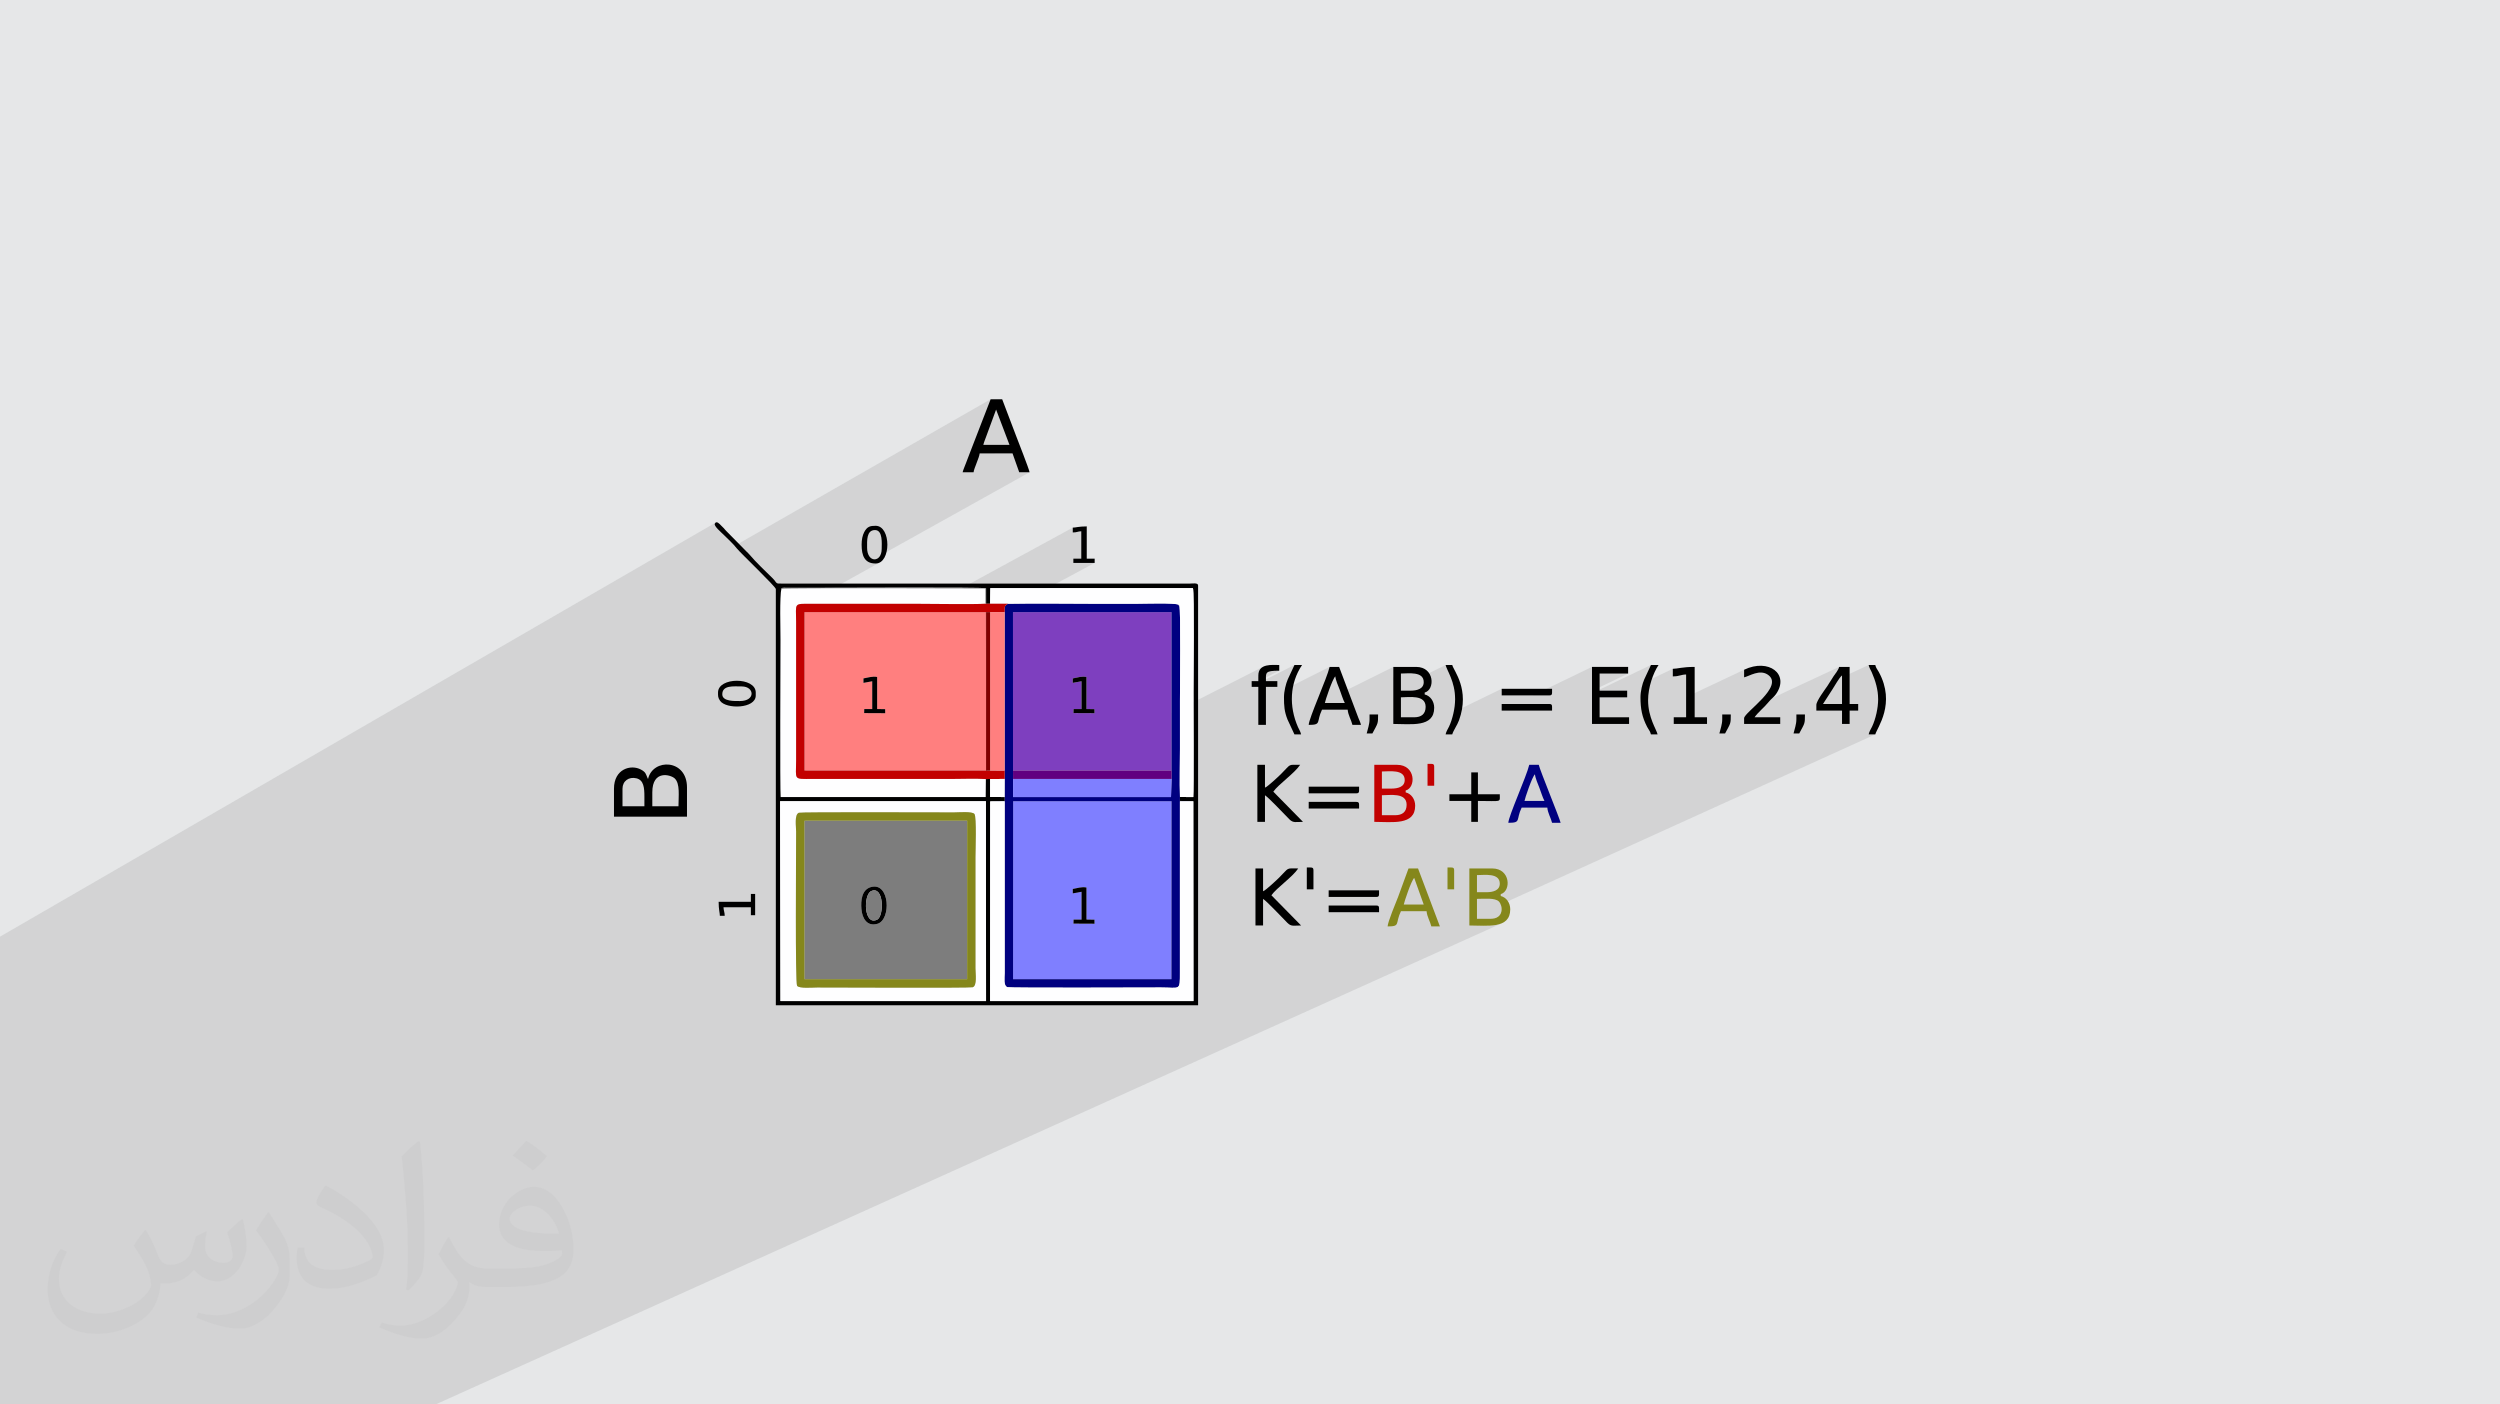
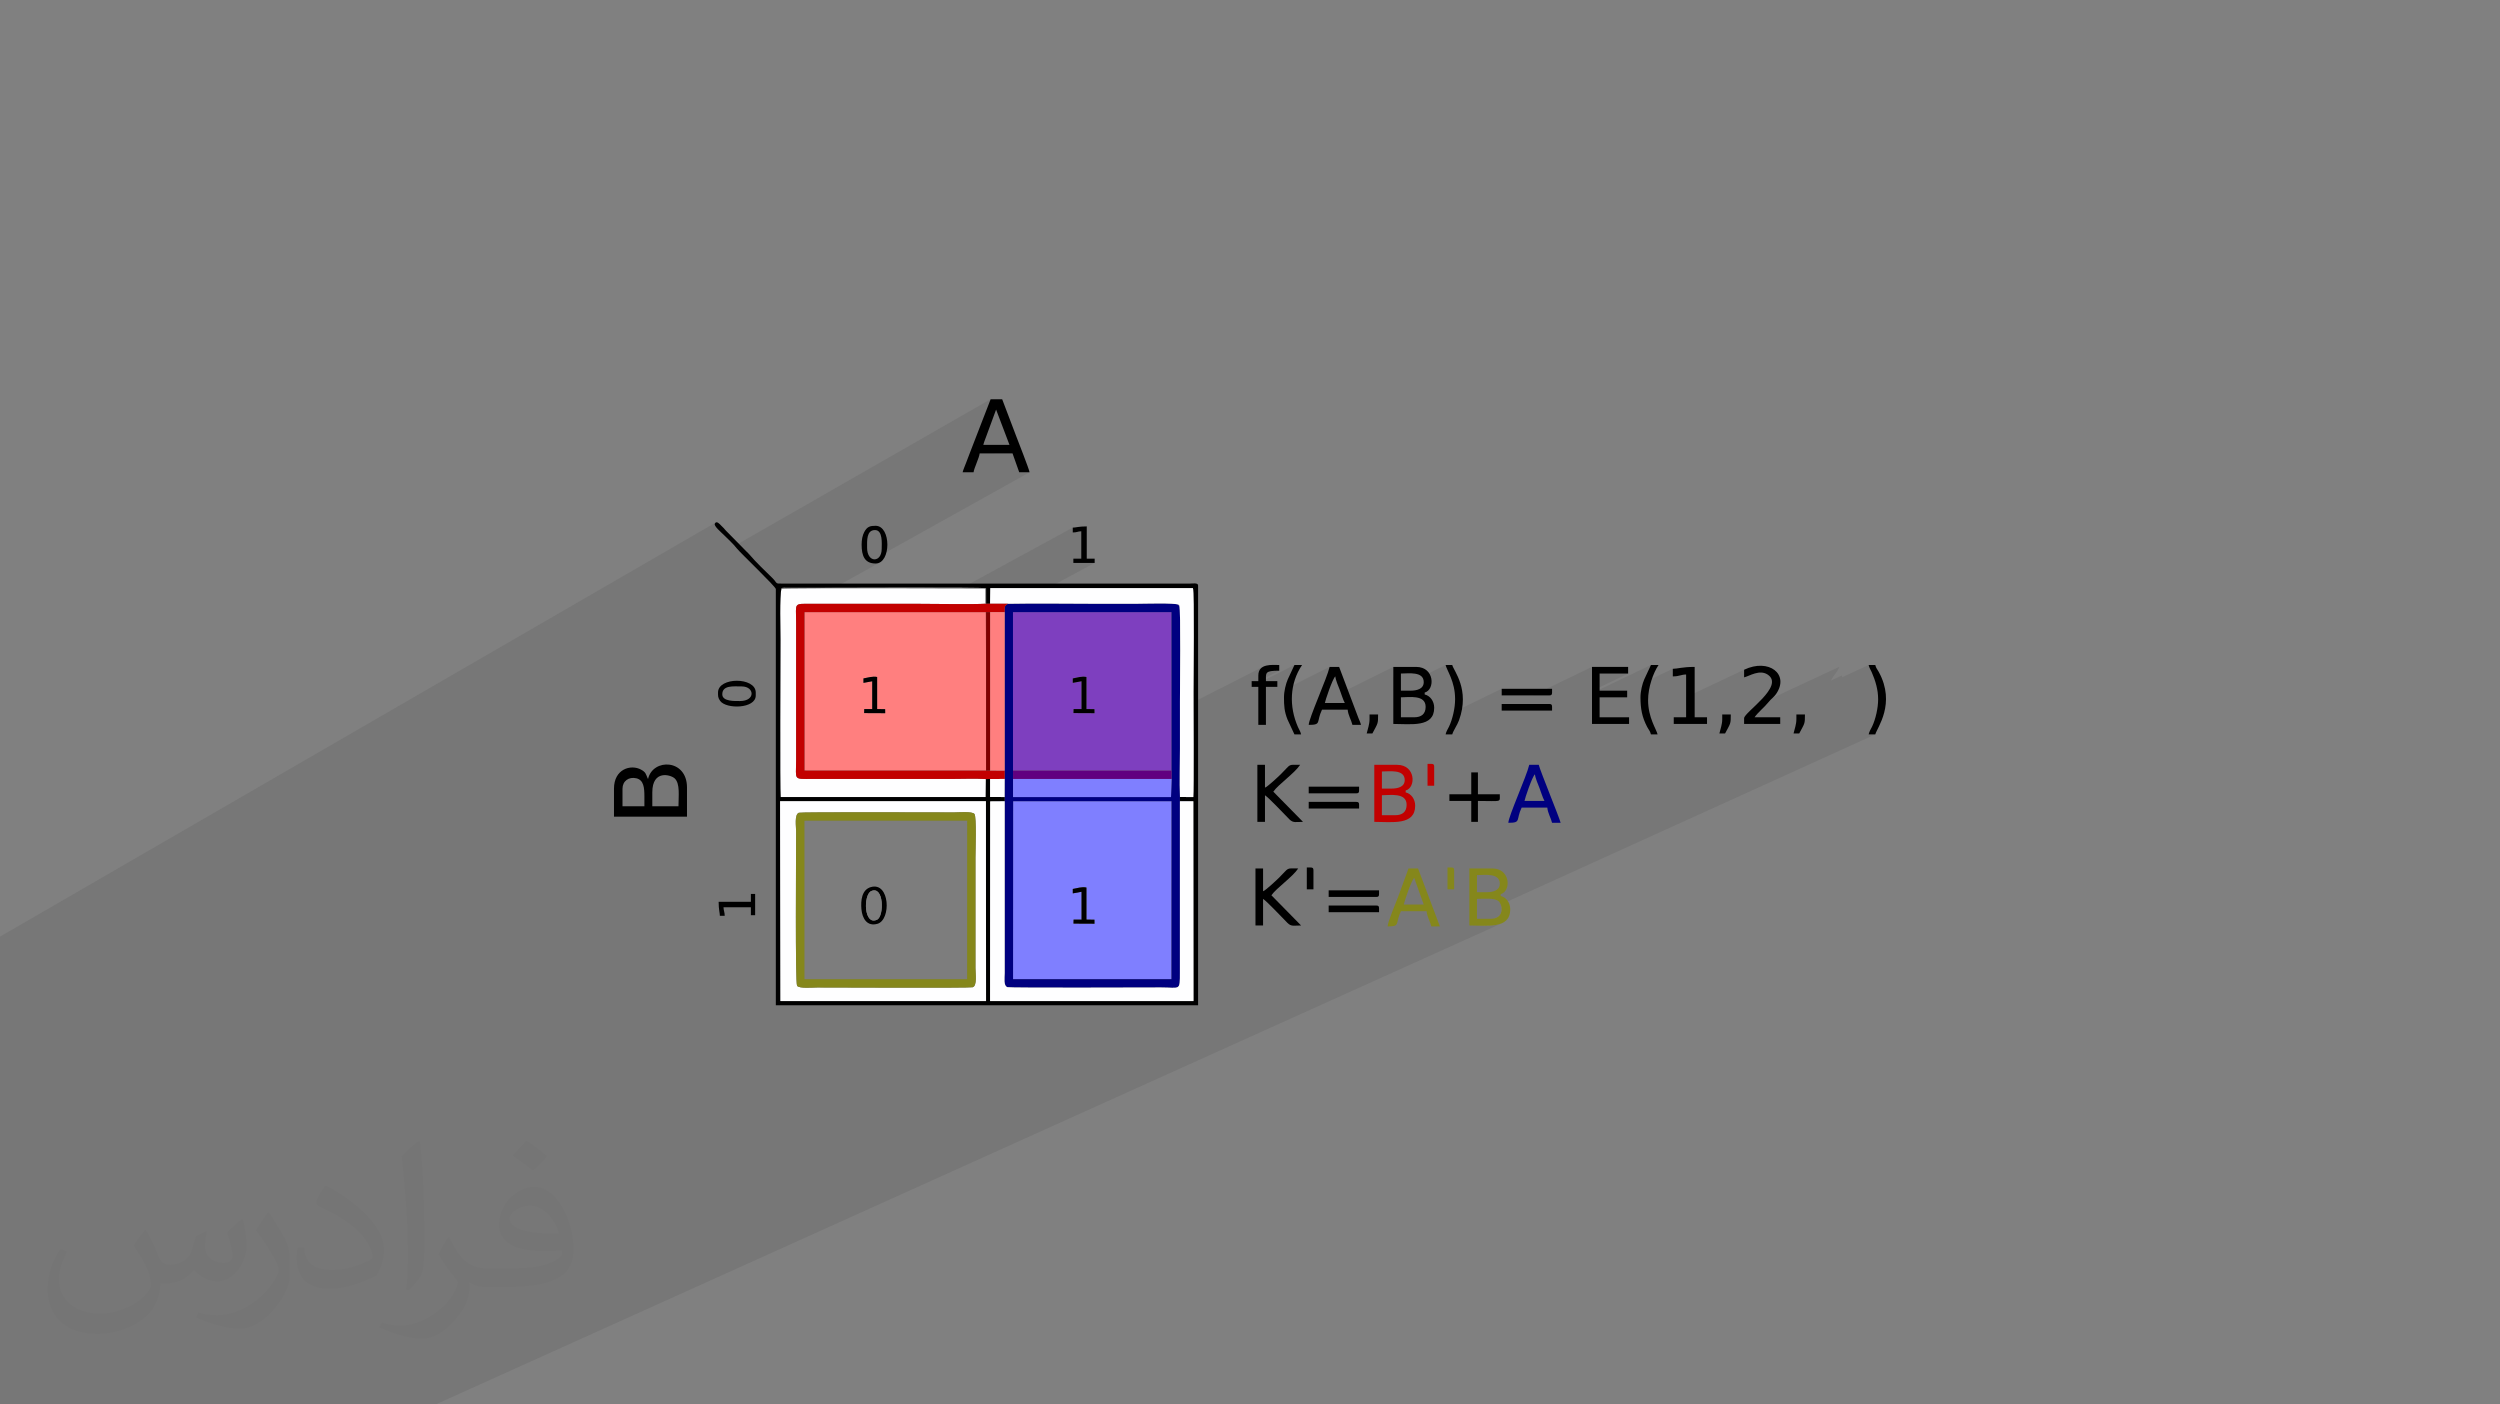
<svg xmlns="http://www.w3.org/2000/svg" xml:space="preserve" width="94.192mm" height="52.917mm" version="1.0" style="shape-rendering:geometricPrecision; text-rendering:geometricPrecision; image-rendering:optimizeQuality; fill-rule:evenodd; clip-rule:evenodd" viewBox="0 0 9404.92 5283.66">
  <rect x="0" y="0" width="9404.92" height="5283.66" fill="#808080" stroke="none" />
  <defs>
    <style type="text/css">
   
    .fil4 {fill:black}
    .fil6 {fill:navy}
    .fil12 {fill:#610080}
    .fil9 {fill:#7D7D7D}
    .fil10 {fill:#7E3FBF}
    .fil8 {fill:#7F7FFF}
    .fil13 {fill:maroon}
    .fil3 {fill:#85871B}
    .fil14 {fill:#9B6F9B}
    .fil5 {fill:#C20000}
    .fil11 {fill:#FEFEFF}
    .fil7 {fill:#FF7F7F}
    .fil2 {fill:#373435;fill-opacity:0.031}
    .fil1 {fill:#2B2A29;fill-opacity:0.102}
    .fil0 {fill:#E6E7E8}
   
  </style>
  </defs>
  <g id="Layer_x0020_1">
-     <polygon class="fil0" points="-0,0 9404.92,0 9404.92,5283.66 1672.64,5283.66 -0,5283.66 -0,5280.12 -0,3932.7 " />
    <polygon class="fil1" points="1478.09,5283.66 1464.04,5283.66 1436.93,5283.66 1391.15,5283.66 1390.2,5283.66 1357.4,5283.66 1316.73,5283.66 1315.64,5283.66 1298.39,5283.66 1262.06,5283.66 1253.62,5283.66 1241.07,5283.66 1235.81,5283.66 1232.79,5283.66 1228.07,5283.66 1173.37,5283.66 1159.45,5283.66 1136.25,5283.66 1129.65,5283.66 1110.03,5283.66 1085.09,5283.66 1064.63,5283.66 1060.97,5283.66 1051.75,5283.66 1017.82,5283.66 1014.5,5283.66 995.32,5283.66 992.78,5283.66 976.07,5283.66 972.35,5283.66 970.33,5283.66 969.44,5283.66 957.41,5283.66 943.16,5283.66 917.06,5283.66 911.84,5283.66 897.37,5283.66 876.62,5283.66 873.3,5283.66 867.25,5283.66 856.24,5283.66 843.29,5283.66 813.26,5283.66 800.93,5283.66 792.44,5283.66 742.37,5283.66 740.72,5283.66 720.47,5283.66 718.63,5283.66 677.63,5283.66 675.58,5283.66 668.16,5283.66 653.96,5283.66 647.86,5283.66 644.47,5283.66 628.67,5283.66 611.26,5283.66 599.36,5283.66 591.87,5283.66 559.29,5283.66 548.13,5283.66 538.16,5283.66 522.8,5283.66 510.57,5283.66 494.53,5283.66 490.42,5283.66 427.57,5283.66 415.85,5283.66 412.37,5283.66 385.52,5283.66 385.35,5283.66 371.08,5283.66 351.89,5283.66 340.93,5283.66 326.06,5283.66 322.43,5283.66 313.58,5283.66 284.55,5283.66 283.72,5283.66 283.08,5283.66 273.92,5283.66 262.79,5283.66 258.69,5283.66 231.91,5283.66 224.48,5283.66 210.86,5283.66 201.2,5283.66 178.17,5283.66 136.59,5283.66 102.92,5283.66 85.96,5283.66 57.39,5283.66 57.29,5283.66 10.02,5283.66 -0,5283.66 -0,5280.12 -0,5271.23 -0,5258.2 -0,5226.9 -0,5218.45 -0,5208.16 -0,5190.09 -0,5189.13 -0,5181.43 -0,5171.51 -0,5117.44 -0,5117.25 -0,5116.13 -0,5103.37 -0,5100.03 -0,5096 -0,5088.54 -0,5044.18 -0,5043.97 -0,5002.29 -0,5001.82 -0,4995.26 -0,4987.69 -0,4984.9 -0,4973.28 -0,4963.1 -0,4962.35 -0,4956.37 -0,4956 -0,4945.79 -0,4943.68 -0,4943.33 -0,4938.71 -0,4931.62 -0,4919.74 -0,4900.1 -0,4889.05 -0,4886.6 -0,4881.92 -0,4855.91 -0,4839.9 -0,4837.9 -0,4833.54 -0,4831.67 -0,4829.94 -0,4811.9 -0,4809.71 -0,4803.46 -0,4803.45 -0,4798.03 -0,4783.34 -0,4772.83 -0,4764.42 -0,4763.98 -0,4751.71 -0,4685.07 -0,4677.75 -0,4668.6 -0,4666.82 -0,4662.98 -0,4654.75 -0,4627.41 -0,4609.12 -0,4557.58 -0,4540.3 -0,4529.21 -0,4503.71 -0,4452.72 -0,4452.24 -0,4446.08 -0,4439.25 -0,4425.06 -0,4416.72 -0,4403.11 -0,4396.56 -0,4361.97 -0,4347.8 -0,4335.63 -0,4333.66 -0,4330.99 -0,4321.9 -0,4315.44 -0,4308.98 -0,4303.03 -0,4302.78 -0,4302.02 -0,4297.01 -0,4295.31 -0,4295.28 -0,4282 -0,4274.48 -0,4262.47 -0,4250.56 -0,4227.51 -0,4226.97 -0,4226.08 -0,4221.23 -0,4214.87 -0,4209.99 -0,4199.35 -0,4184.88 -0,4184.16 -0,4175.15 -0,4166.18 -0,4157.92 -0,4121.3 -0,4103.94 -0,4090.18 -0,4089.31 -0,4071.74 -0,3999.93 -0,3957.72 -0,3953.72 -0,3947.35 -0,3940.94 -0,3936.21 -0,3932.7 -0,3918.07 -0,3917.62 -0,3867.66 -0,3864.59 -0,3855.49 -0,3846.86 -0,3844.83 -0,3841.21 -0,3837.26 -0,3831.76 -0,3823.57 -0,3817.69 -0,3814.61 -0,3794.13 -0,3788.35 -0,3771.1 -0,3726.57 -0,3679.31 -0,3649.14 -0,3636.73 -0,3580.85 -0,3525.79 -0,3523.7 2691.5,1966.38 2688.94,1970.25 2688.88,1974.22 2691.21,1979.2 2695.36,1984.89 2700.76,1990.95 2706.84,1997.1 2713.04,2003.02 2718.79,2008.4 2723.51,2012.94 2730.03,2019.38 2736.37,2025.54 2742.56,2031.56 2748.62,2037.53 2754.55,2043.55 2760.38,2049.74 2763.76,2053.53 3726.65,1501.94 3701.51,1566.96 3747.26,1540.85 3797.6,1673.61 3740.77,1705.65 3809.05,1705.65 3834.23,1776.61 3873.14,1776.61 3310.46,2090.35 3308.33,2094.57 3299.53,2101.97 3273.53,2116.46 3279.72,2118.57 3294.03,2119.95 3304.41,2118.35 3313.39,2113.85 3135.7,2212.74 3153.98,2212.7 3186.45,2212.67 3219.96,2212.65 3254.23,2212.65 3289.03,2212.67 3324.08,2212.7 3359.12,2212.74 3393.91,2212.8 3428.17,2212.86 3461.65,2212.92 3494.07,2213 3525.2,2213.07 3554.76,2213.15 3582.5,2213.22 3608.15,2213.3 3616.5,2213.33 4035.66,1984.9 4035.66,2003.23 4041.06,2003.04 4045.52,2002.55 4049.31,2001.85 4052.69,2001.04 4055.95,2000.21 4059.35,1999.47 4063.19,1998.91 4067.7,1998.63 4067.7,2101.65 4038.01,2117.66 4118.06,2117.66 3773.62,2302.79 3779.56,2302.77 3779.56,2319.63 3810.77,2302.88 4407.14,2302.88 4407.31,2683.16 4751.87,2508.3 4742.43,2515.42 4736.07,2526.11 4733.74,2541.05 4733.74,2546.77 4772.42,2527.19 4781.41,2524.83 4794.49,2523.55 4812.43,2523.17 4708.71,2575.61 4708.71,2583.03 4869.65,2501.71 4844.65,2555.37 4841.99,2561.94 4839.4,2569.49 4836.99,2577.8 4834.81,2586.65 4833.44,2593.5 5001.97,2508.85 4999.4,2518.3 4995.67,2529.86 4990.94,2543.22 4985.42,2558.03 4982.75,2564.98 5023.42,2544.62 5024.26,2550.24 5025.8,2556.55 5027.86,2563.3 5030.28,2570.28 5032.91,2577.24 5035.56,2583.96 5038.07,2590.2 5040.28,2595.73 5042.71,2602.16 5044.4,2606.94 5241.58,2508.85 5241.58,2548.07 5270.2,2533.88 5281.73,2533.56 5295.14,2533.07 5309.37,2533.11 5323.36,2534.38 5336.08,2537.62 5346.47,2543.51 5348.42,2546.1 5438.29,2501.71 5439.51,2505.95 5441.25,2510.65 5443.44,2515.81 5445.98,2521.46 5448.79,2527.6 5451.8,2534.24 5454.9,2541.39 5458.04,2549.06 5461.11,2557.27 5464.05,2566.02 5466.75,2575.31 5469.16,2585.17 5471.17,2595.6 5472.71,2606.62 5473.69,2618.24 5474.04,2630.45 5473.61,2643.12 5472.36,2656.38 5470.35,2669.97 5468.57,2678.97 5649.3,2591.11 5649.3,2616.15 5766.86,2616.15 5989.03,2508.85 5989.03,2547.66 6017.65,2533.88 6124.95,2533.88 5989.03,2599.05 5989.03,2607.94 6210.77,2501.71 6185.78,2555.37 6183.12,2561.94 6180.53,2569.49 6180.47,2569.7 6293.02,2516.01 6293.02,2544.62 6301.47,2544.33 6308.43,2543.57 6314.35,2542.48 6319.64,2541.21 6324.73,2539.93 6330.07,2538.78 6336.04,2537.91 6343.1,2537.47 6343.1,2622.55 6561.26,2519.59 6561.26,2548.19 6569.68,2545.54 6579.43,2541.67 6590.2,2537.41 6601.76,2533.53 6613.79,2530.86 6626.05,2530.17 6638.26,2532.28 6650.15,2537.98 6659.87,2546.71 6665.01,2556.56 6666.1,2567.3 6663.7,2578.76 6658.36,2590.73 6650.61,2603.04 6641.01,2615.48 6630.09,2627.86 6618.42,2640 6606.54,2651.72 6601.05,2656.98 6918.9,2508.85 6917.28,2513.58 6915.07,2518.31 6912.41,2522.99 6909.44,2527.58 6906.31,2532.08 6903.17,2536.43 6900.14,2540.6 6897.4,2544.59 6894.57,2548.92 6891.85,2553.24 6889.17,2557.56 6887.21,2560.75 6929.62,2541.05 6929.62,2548.21 7029.76,2501.71 7030.88,2505.93 7032.08,2509.56 7033.4,2512.79 7034.83,2515.78 7036.35,2518.76 7037.97,2521.87 7039.69,2525.32 7041.52,2529.28 7046.42,2540.97 7050.96,2552.97 7055.03,2565.27 7058.56,2577.84 7061.47,2590.66 7063.66,2603.71 7065.03,2616.98 7065.51,2630.45 7065.08,2643.12 7063.83,2656.38 7061.82,2669.97 7059.13,2683.6 7055.83,2697 7051.98,2709.89 7047.65,2721.99 7042.91,2733.02 7040.9,2737.08 7038.97,2740.75 7037.14,2744.18 7035.39,2747.51 7033.77,2750.9 7032.28,2754.47 7030.94,2758.37 7029.76,2762.77 7054.79,2762.77 5645.42,3402.81 5647.42,3408.11 5649,3418.76 5648.03,3429.72 5643.89,3439.97 5635.98,3448.54 5623.67,3454.41 5561.97,3482.33 5566.42,3482.45 5579.6,3482.7 5592.64,3482.67 5605.39,3482.22 5617.69,3481.2 5629.37,3479.44 5640.27,3476.81 5650.25,3473.13 1638.11,5283.66 1580.95,5283.66 1550.74,5283.66 " />
    <path class="fil2" d="M548.54 4627.69c17.95,27.21 29.6,53.36 40.96,82.43 8.45,16.91 12.93,48.09 52.57,48.09 11.61,0 28.28,-3.42 43.06,-11.61 16.63,-8.73 29.32,-21.94 35.94,-42l15.85 -53.36 38.57 -19.02 2.64 2.64c-5.27,20.09 -6.59,39.36 -6.59,54.43 0,44.63 38.57,61.56 69.22,61.56 17.95,0 34.09,-8.73 34.09,-25.11 0,-21.13 -8.98,-57.06 -20.62,-89.29 17.95,-17.95 35.94,-35.94 56.53,-50.47l3.17 1.6c8.98,38.04 14,75.56 14,100.66 0,24.57 -10.83,51.79 -19.81,69.49 -18.49,34.87 -51.25,62.62 -90.87,62.62 -30.1,0 -63.65,-15.07 -86.66,-43.06l-1.32 0c-21.66,26.96 -55.22,51.25 -108.86,51.25l-16.63 0c-2.64,35.41 -10.29,60.49 -21.94,82.95 -31.95,62.34 -126.81,106.47 -216.1,106.47 -124.17,0 -186.51,-71.59 -186.51,-166.96 0,-58.91 19.27,-113.6 48.88,-152.42l24.29 10.04c-18.49,35.41 -30.91,68.68 -30.91,101.45 0,89.29 72.66,131.83 156.4,131.83 77.68,0 173.83,-49.41 191.28,-106.72 -6.59,-62.62 -30.1,-91.93 -66.04,-148.99 10.83,-19.02 24.83,-38.04 42.28,-58.38l3.17 0 0 0 0 0 -0.02 -0.09zm1432.13 -336.04c26.15,16.39 51.79,35.66 76.87,57.85 -14,19.81 -31.45,37.79 -53.11,53.64 -25.11,-20.34 -50.19,-37.79 -75.84,-56.27 17.42,-19.55 34.62,-38.29 52.04,-55.22l0 0 0 0 0 0 0 0 0 0 0.03 0zm13.47 244.11c-42.28,0 -76.87,27.75 -76.87,48.34 0,44.13 84.53,57.85 185.72,57.31 -12.68,-51.79 -57.06,-105.68 -108.86,-105.68l0.01 0.03zm-94.86 236.19c54.96,0 103.04,-1.6 139.74,-10.83 40.96,-10.29 75.56,-30.91 75.56,-45.17 0,-3.7 0,-8.19 -1.32,-11.89 -22.98,2.11 -49.41,2.11 -72.38,2.11 -74.49,0 -131.55,-16.91 -154.02,-58.66 -5.55,-11.61 -9.51,-24.57 -9.51,-39.36 0,-40.43 17.42,-79.79 48.09,-107 25.61,-22.45 53.89,-36.44 82.67,-36.44 52.04,0 93.51,41.75 122.57,107.54 15.85,35.94 26.68,77.4 26.68,129.72 0,34.87 -9.51,64.19 -31.17,85.85 -40.43,39.11 -114.92,53.89 -229.04,53.89l-51.79 0 0 0 -13.47 0c-28.28,0 -48.62,-5.02 -64.72,-17.42l-2.64 0c0.79,6.59 1.32,12.93 1.32,19.02 0,25.61 -8.45,58.38 -25.61,84.53 -50.72,75.3 -105.68,108.04 -153.24,108.04 -48.09,0 -107,-18.49 -160.11,-42.54l9.51 -18.49c17.17,7.13 40.96,11.89 73.7,11.89 85.85,0 198.66,-82.43 212.66,-163 -3.17,-6.59 -8.98,-15.32 -17.17,-24.57 -25.11,-29.85 -40.96,-54.68 -55.75,-80.83 12.68,-25.11 24.29,-45.17 35.13,-63.4l4.49 -0.53c36.72,74.77 69.99,117.55 144.23,117.55l11.61 0 0 0 53.89 0 0 0 0 0 0 0 0 0 0 0 0.09 0.01zm-371.98 79c6.34,-34.34 6.87,-72.91 6.87,-108.86l0 -53.36c0,-99.6 -12.68,-244.36 -22.98,-338.68 17.95,-19.27 43.06,-42 62.87,-57.31l5.81 1.6c13.47,118.62 16.63,256 16.63,383.06 0,33.3 -1.32,65.79 -4.49,89.55 -1.85,30.1 -19.27,52.83 -56.53,87.7l-8.19 -3.7zm-382.8 -157.19c1.85,46.77 24.83,83.49 105.15,83.49 49.93,0 92.19,-12.93 138.96,-35.13 8.45,-3.7 12.93,-8.73 12.93,-12.93 0,-29.32 -22.45,-68.15 -60.23,-103.55 -36.72,-33.3 -85.34,-62.62 -130.76,-82.18 -15.6,-6.59 -20.62,-13.47 -20.62,-20.09 0,-13.47 17.95,-41.75 32.77,-62.09l5.02 -0.53c52.04,27.21 110.17,67.64 153.24,112.53 39.11,41.47 63.4,83.49 63.4,129.19 0,33.81 -10.29,65.51 -26.96,95.11 -57.06,28.79 -117.83,50.72 -178.06,50.72 -73.17,0 -123.1,-34.34 -123.1,-114.92 0,-8.73 0,-22.19 3.17,-39.64l25.11 0 0 0 0 0 0 0 0 0 0 0 -0.02 0zm-132.37 -132.9l45.45 73.45c16.63,27.21 32.23,56.81 32.23,103.55l0 59.7c0,48.34 -30.91,100.13 -80.83,151.38 -39.11,34.62 -73.7,49.41 -105.68,49.41 -47.55,0 -101.98,-14.79 -164.85,-41.75l7.13 -18.49c19.81,5.27 42.79,9.77 71.06,9.77 90.36,-0.53 182.8,-66.57 225.08,-147.15 5.02,-9.26 6.87,-17.95 6.87,-24.04 0,-9.26 -5.02,-19.55 -8.98,-28.79 -22.98,-43.31 -48.62,-82.95 -76.87,-119.68 14.79,-23.25 29.6,-45.7 45.7,-67.9l3.7 0.53 0 0 0 0 0 0 0 0 0 0 -0.02 0.01z" />
    <g id="_2104698881408">
      <g>
        <path class="fil3" d="M5606.37 3456.59l-50.06 0 0 -75.11c26.98,0 68.32,-4.9 82.74,10.23 14.15,14.83 20.68,64.87 -32.68,64.87zm-14.31 -100.14l-35.76 0 0 -64.37c27.33,0 85.83,-9.4 85.83,32.18 0,26.49 -27.01,32.19 -50.07,32.19zm-64.37 125.17c66.09,0 153.79,14.46 153.79,-60.8 0,-24.99 -15.23,-45.28 -35.77,-50.06l0 -7.16c39.56,-10.56 37.9,-96.55 -32.19,-96.55l-85.83 0 0 214.58z" />
        <path class="fil4" d="M5320.27 2698.4l-50.07 0 0 -75.11c29.99,0 92.99,-11.16 92.99,35.77 0,26.69 -15.9,39.34 -42.92,39.34zm-14.31 -100.14l-35.77 0 0 -64.37c27.34,0 85.84,-9.4 85.84,32.18 0,26.49 -27.01,32.19 -50.07,32.19zm-64.37 125.17c66.09,0 153.79,14.46 153.79,-60.8 0,-24.99 -15.23,-45.28 -35.77,-50.06l0 -7.16c39.56,-10.56 37.9,-96.55 -32.19,-96.55l-85.83 0 0 214.58z" />
        <path class="fil5" d="M5248.74 3066.77l-50.07 0 0 -75.11c29.99,0 92.99,-11.16 92.99,35.77 0,26.69 -15.91,39.34 -42.92,39.34zm-14.31 -100.14l-35.77 0 0 -64.37c27.34,0 85.83,-9.4 85.83,32.18 0,26.49 -27,32.19 -50.06,32.19zm-64.37 125.17c66.08,0 153.78,14.46 153.78,-60.8 0,-24.99 -15.23,-45.28 -35.77,-50.06l0 -7.16c39.56,-10.56 37.9,-96.55 -32.18,-96.55l-85.83 0 0 214.58z" />
        <path class="fil4" d="M5023.42 2544.62c1.16,13.88 11.5,37.51 16.84,51.11 6.73,17.14 11.17,34.39 18.92,49.03l-75.1 0c0.56,-6.82 29.09,-92.62 39.33,-100.14zm-100.13 182.39c49.61,0 27.59,-10.36 50.06,-57.22l96.56 0c1.73,20.84 13.67,39.15 17.88,57.22l32.18 0c-2.12,-9.11 -5.89,-16.6 -9.72,-26.04l-72.54 -192.11 -35.77 0c-10.26,44.07 -78.12,193.14 -78.67,218.15z" />
        <path class="fil6" d="M5774.46 2912.98c1.16,13.88 11.5,37.51 16.84,51.11 6.73,17.14 11.17,34.39 18.92,49.03l-75.11 0c0.57,-6.82 29.09,-92.62 39.34,-100.14zm-100.14 182.39c49.61,0 27.59,-10.36 50.07,-57.22l96.55 0c1.74,20.84 13.68,39.15 17.88,57.22l32.19 0c-4.51,-19.35 -76.96,-195.45 -82.26,-218.15l-35.77 0c-10.26,44.07 -78.12,193.15 -78.68,218.15z" />
        <path class="fil3" d="M5320.27 3302.8l35.77 100.14 -75.11 0c0.57,-6.82 29.09,-92.62 39.34,-100.14zm-100.14 182.39c49.61,0 27.59,-10.36 50.06,-57.21l96.56 0c1.74,20.83 13.67,39.14 17.88,57.21l32.19 0 -82.26 -218.15 -35.77 0 -39.3 107.33c-8.05,20.22 -39.02,94.74 -39.38,110.82z" />
        <path class="fil4" d="M4723.02 3481.62l28.61 0 0 -100.14c15.78,10.56 71.13,69.84 91.84,90.56 14.63,14.63 24.51,9.58 51.21,9.58l-111.72 -113.59c19.14,-27.53 78.99,-68.13 101,-100.99 -48.41,0 -31.65,-5.34 -72.35,34.94 -9.07,8.97 -51.35,48.59 -59.98,50.89l0 -85.83 -28.61 0 0 214.58z" />
        <path class="fil4" d="M4730.17 3091.8l28.62 0 0 -100.14c15.78,10.56 71.12,69.84 91.83,90.56 14.63,14.63 24.51,9.58 51.21,9.58l-111.71 -113.59c19.14,-27.53 78.98,-68.13 100.99,-100.99 -48.41,0 -31.65,-5.34 -72.35,34.94 -9.06,8.97 -51.34,48.59 -59.97,50.89l0 -85.83 -28.62 0 0 214.58z" />
        <polygon class="fil4" points="5989.04,2723.44 6128.51,2723.44 6128.51,2698.4 6017.65,2698.4 6017.65,2623.3 6121.36,2623.3 6121.36,2598.27 6017.65,2598.27 6017.65,2533.89 6124.94,2533.89 6124.94,2508.86 5989.04,2508.86 " />
-         <path class="fil4" d="M6929.62 2541.04l0 107.29 -71.53 0c12.02,-17.94 22.58,-35.9 35.05,-54.36 9.19,-13.61 26.01,-45.26 36.48,-52.93zm-96.56 110.87l0 21.46 96.56 0 0 50.06 28.61 0 0 -50.06 32.19 0 0 -25.04 -32.19 0 0 -139.47 -39.34 0c-3.36,12.61 -14.65,25.41 -21.5,35.73 -7.71,11.6 -13.89,22.83 -22.13,35.09 -9.66,14.41 -42.21,57.14 -42.21,72.24z" />
        <path class="fil4" d="M6561.26 2519.59l0 28.61c20.48,-4.76 57.86,-30.9 88.9,-10.21 65.05,43.36 -88.9,141.69 -88.9,164l0 21.46 135.89 0 0 -25.03 -96.55 0c11.98,-17.89 36.94,-37.49 53.11,-57.75 8.85,-11.09 19.44,-17.81 27.66,-29.57 52.04,-74.52 -27.18,-136.09 -120.11,-91.5z" />
        <path class="fil4" d="M6293.03 2516.01l0 28.61c24.85,0 29.42,-6.69 50.06,-7.15l0 160.94 -46.49 0 0 25.03 125.17 0 0 -25.03 -46.49 0 0 -189.54c-47.17,0 -64.53,7.15 -82.26,7.15z" />
        <path class="fil4" d="M5534.84 2988.09l-82.26 0 0 25.03 82.26 0 0 78.68 25.04 0 0 -78.68c91.66,0 82.26,7.05 82.26,-25.03l-82.26 0 0 -82.26 -25.04 0 0 82.26z" />
        <path class="fil4" d="M4733.74 2541.04l0 21.46 -25.03 0 0 21.46 25.03 0 0 143.05 28.62 0 0 -143.05 42.92 0 0 -21.46 -42.92 0c0,-31.93 -4.91,-39.34 50.06,-39.34l0 -21.46c-25.67,0 -78.68,-6.85 -78.68,39.34z" />
        <path class="fil4" d="M4830.31 2623.3c0,32.58 1.29,52.99 13.19,83.37l26.15 56.11 25.03 0c-2.84,-12.19 -6.76,-16.15 -11.76,-27.57 -34.25,-78.17 -31.23,-163.95 15.34,-233.51l-28.61 0 -25.01 53.68c-7.09,16.03 -14.33,44.72 -14.33,67.92z" />
        <path class="fil4" d="M6171.44 2623.3c0,42.83 5.76,73.96 24.93,110.96 5.38,10.38 11.43,15.75 14.41,28.52l25.03 0c-4.63,-19.9 -35.77,-63.16 -35.77,-128.75 0,-48.97 19.66,-102.94 39.34,-132.33l-28.61 0 -25.01 53.68c-7.1,16.03 -14.33,44.72 -14.33,67.92z" />
        <path class="fil4" d="M7065.51 2630.45c0,32.73 -9.49,74.83 -22.61,102.56 -5.42,11.46 -10.24,17.27 -13.15,29.76l25.03 0c6.59,-24.7 78.38,-115.55 13.16,-234.89 -5.7,-10.44 -10.32,-14 -13.16,-26.18l-25.03 0c2.84,12.19 6.76,16.15 11.76,27.58 13.47,30.74 23.99,65.01 23.99,101.17z" />
        <path class="fil4" d="M5474.05 2630.45c0,32.73 -9.5,74.83 -22.62,102.56 -5.42,11.46 -10.24,17.27 -13.15,29.76l25.03 0c3.66,-13.74 19.02,-35.09 25.53,-53.14 42.03,-116.48 -20.42,-186 -25.53,-207.94l-25.03 0c4.98,21.41 35.77,61.97 35.77,128.75z" />
        <path class="fil4" d="M4923.3 3041.74l189.54 0 0 -14.31c0,-8.24 -2.49,-10.73 -10.73,-10.73l-178.81 0 0 25.04z" />
        <path class="fil4" d="M4998.39 3374.33l178.82 0c8.24,0 10.73,-2.49 10.73,-10.73l0 -14.3 -189.55 0 0 25.03z" />
        <path class="fil4" d="M4998.39 3431.55l189.55 0 0 -14.31c0,-8.24 -2.5,-10.73 -10.73,-10.73l-178.82 0 0 25.04z" />
        <path class="fil4" d="M4923.3 2984.51l178.81 0c8.25,0 10.73,-2.49 10.73,-10.73l0 -14.3 -189.54 0 0 25.03z" />
        <path class="fil4" d="M5649.29 2673.37l189.54 0 0 -14.31c0,-8.24 -2.49,-10.73 -10.72,-10.73l-178.82 0 0 25.04z" />
        <path class="fil4" d="M5649.29 2616.15l178.82 0c8.24,0 10.72,-2.49 10.72,-10.73l0 -14.3 -189.54 0 0 25.03z" />
        <path class="fil4" d="M6479 2705.55c0,19.8 -6.79,36.73 -10.73,53.65l21.46 0c21.06,-39.79 21.46,-35.13 21.46,-71.53l-32.18 0 0 17.88z" />
        <path class="fil4" d="M5152.18 2705.55c0,19.8 -6.79,36.73 -10.73,53.65l21.46 0c21.06,-39.79 21.46,-35.13 21.46,-71.53l-32.18 0 0 17.88z" />
        <path class="fil4" d="M6757.95 2705.55c0,19.8 -6.79,36.73 -10.72,53.65l21.46 0c21.05,-39.79 21.46,-35.13 21.46,-71.53l-32.19 0 0 17.88z" />
        <path class="fil4" d="M4916.14 3345.71l25.03 0 0 -71.52c0,-8.24 -2.49,-10.73 -10.72,-10.73l-14.31 0 0 82.26z" />
        <path class="fil5" d="M5370.33 2955.89l25.04 0 0 -71.52c0,-8.24 -2.5,-10.73 -10.73,-10.73l-14.31 0 0 82.26z" />
        <path class="fil3" d="M5445.44 3345.71l25.03 0 0 -71.52c0,-8.24 -2.49,-10.73 -10.72,-10.73l-14.31 0 0 82.26z" />
      </g>
      <g>
        <path class="fil7" d="M3248.35 2552.22c16.08,-2.62 34.25,-9.13 51.41,-5.38l0 120.52 30.15 0.54 0.18 15.09 -79.17 -0.4 0.42 -15.01 30.01 -0.14 -0.05 -104.6 -32.96 6.1 0 -16.71zm-221.99 346.49l9.03 0.3 675.24 -0.05 -1.81 -596.19 -682.46 0.01 0 595.93z" />
        <path class="fil8" d="M4035.75 3344.2c16.08,-2.62 34.26,-9.14 51.42,-5.38l0 120.52 30.14 0.54 0.18 15.09 -79.16 -0.4 0.41 -15.02 30.01 -0.13 -0.04 -104.61 -32.97 6.11 0 -16.71zm-224.68 339.42l595.97 0 0.36 -669.43 -596.06 0 -0.27 669.43z" />
        <path class="fil9" d="M3276.36 3337.17c71.51,-20.16 76.68,122.79 24.84,138.05 -39.7,11.68 -57.59,-20.8 -60.53,-55.04 -2.74,-31.86 0.74,-73.16 35.69,-83.01zm-250.05 346.48l612.05 0 0.16 -596.26 -603.14 -0.05 -9.08 0.28 0 596.03z" />
        <path class="fil10" d="M4035.76 2552.23c16.75,-2.72 33.59,-9.29 51.4,-5.39l0 120.53 30.15 0.54 0.18 15.08 -79.16 -0.4 0.42 -15.01 30.01 -0.13 -0.05 -104.62 -32.96 6.11 0 -16.7zm-224.83 346.75l596.47 0 -0.25 -596.08 -596.38 0 0.16 596.08z" />
        <path class="fil6" d="M3811.34 3014.19l596.06 0 -0.36 669.43 -595.97 0 0.27 -669.43zm-0.2 -83.8l-0.21 -31.41 -0.16 -596.08 596.38 0 0.25 596.08 -0.07 31.41 -2.01 68.08 -594.17 0 -0.01 -68.08zm-31.59 -627.62l-0.02 596.19 -0.03 31.44 -0.22 68.07 0.28 14.86 -54.6 1.42 54.61 -0.4 0 646.08c0,17.21 -5.43,47.83 10.45,53.36 9.13,3.19 524.02,1.12 577.54,1.12 72.82,0 71.21,14.47 71.21,-56.76l0 -643.72 50.5 -0.08 -50.53 -1.28 0.26 -14.72c-2.1,-58.77 -0.05,-121.07 -0.05,-180.26 0,-60.28 0,-120.55 0,-180.83 0,-45.32 3.76,-342.8 -2.49,-359.39 -3.46,0 -2.49,0.81 -2.49,-2.86 -14.34,-7.84 -130.56,-3.81 -157.98,-3.81 -53.41,0 -106.82,0 -160.23,0 -107.33,0 -216.54,-1.98 -323.64,0.14 -14.99,7.95 -12.54,12.12 -12.58,31.42z" />
        <path class="fil11" d="M3708.89 2930.8c-40.98,-2.63 -89.24,-0.41 -131.03,-0.41l-521.88 0c-73.27,0 -60.99,5.18 -60.99,-68.82l0 -521.89c0,-73.51 -11.74,-68.2 60.99,-68.2l391.41 0c57.31,0 215.08,2.75 260.08,-0.35l0 -57.54c-18.51,0 -747.87,-2.81 -767.95,1.23 -7.06,26.94 -3.5,155.88 -3.5,193.54 0,52.88 -2.28,563.27 0.64,590.1l771.68 0 0.56 -67.66z" />
        <path class="fil4" d="M2934.67 3014.17l774.35 0 0.47 751.86 -773.47 0 -1.35 -751.86zm4.85 -799.34c1.82,-2.27 -1.25,-3.39 11,-3.73 3.42,-0.1 8.01,0.2 11.61,0.22 132.08,0.63 733.42,-3.26 747.46,1.75l0.12 58.08 14.91 0.17 0.94 -58.74 762.25 0c5.62,14.77 2.01,346.72 2.01,392.65 0,32.51 1.82,370.61 -0.64,393.26l-50.17 -0.14 -0.26 14.72 50.53 1.28 0.55 751.69 -765.2 -0.01 0.34 -751.28 54.6 -1.42 -0.28 -14.86 -54.59 -0.21 -0.01 -67.72 -15.79 0.27 -0.56 67.66 -771.68 0c-2.92,-26.83 -0.64,-537.22 -0.64,-590.1 0,-37.65 -3.55,-166.6 3.5,-193.54zm-20.88 1.26l0 1565.65 1588.55 0 0 -1579.38c0,-11.02 -21.58,-6.89 -32.05,-6.87l-1547.2 -0.14c-10.46,-1.84 -7.73,-6.43 -20.13,-18.77 -27.96,-27.83 -63.63,-60.82 -88.27,-90.28 -3.39,-4.06 -6.41,-6.65 -10.19,-10.4l-78.39 -79.54c-5.9,-7.73 -11.78,-12.8 -18.86,-20.05 -3.54,-3.62 -17.21,-19.88 -23.15,-6.05 -3.85,8.99 23.86,31.99 34.58,42.7 17.61,17.62 33.23,31.23 48.3,50.12 14.14,17.73 146.83,144.04 146.83,153.02z" />
        <path class="fil11" d="M3005.32 3057.54c8.12,-3.27 494.33,-1.4 583.99,-1.4 17.24,0 67.82,-4.63 76.46,5.9 8.76,10.66 3.91,139.48 3.91,163.47l0 416.59c0,19.78 7.16,66.7 -10.63,71.85 -11.37,3.3 -516.28,0.93 -584.75,0.93 -17.71,0 -67.24,4.71 -75.68,-6.31 -7.48,-9.78 -3.62,-490.97 -3.62,-579.19 0,-20.26 -7.26,-64.77 10.32,-71.84zm-69.31 708.49l773.47 0 -0.47 -751.86 -774.35 0 1.35 751.86z" />
        <path class="fil11" d="M4489.27 3014.34l-50.5 0.08 0 643.72c0,71.23 1.61,56.76 -71.21,56.76 -53.52,0 -568.41,2.07 -577.54,-1.12 -15.89,-5.53 -10.45,-36.15 -10.45,-53.36l0 -646.08 -54.61 0.4 -0.34 751.28 765.2 0.01 -0.55 -751.69z" />
        <path class="fil11" d="M3724.62 2271.31l67.51 0.03c107.1,-2.12 216.31,-0.14 323.64,-0.14 53.41,0 106.82,0 160.23,0 27.42,0 143.64,-4.02 157.98,3.81l2.49 2.86c6.25,16.58 2.49,314.06 2.49,359.39 0,60.28 0,120.55 0,180.83 0,59.19 -2.05,121.49 0.05,180.26l50.17 0.14c2.46,-22.66 0.64,-360.75 0.64,-393.26 0,-45.93 3.61,-377.88 -2.01,-392.65l-762.25 0 -0.94 58.74z" />
        <path class="fil3" d="M3026.31 3087.62l9.08 -0.28 603.14 0.05 -0.16 596.26 -612.05 0 0 -596.03zm-20.99 -30.07c-17.58,7.07 -10.32,51.58 -10.32,71.84 0,88.23 -3.85,569.42 3.62,579.19 8.44,11.02 57.96,6.31 75.68,6.31 68.48,0 573.38,2.38 584.75,-0.93 17.79,-5.15 10.63,-52.07 10.63,-71.85l0 -416.59c0,-23.99 4.84,-152.81 -3.91,-163.47 -8.65,-10.53 -59.22,-5.9 -76.46,-5.9 -89.65,0 -575.87,-1.87 -583.99,1.4z" />
        <path class="fil5" d="M3026.36 2302.77l682.46 -0.01 1.81 596.19 -675.24 0.05 -9.03 -0.3 0 -595.93zm682.54 628.03l15.79 -0.27 54.82 -0.14 0.03 -31.44 -54.9 -0.2 -15.01 0.21 0 -596.24 15.01 0.21 54.92 -0.17c0.04,-19.3 -2.41,-23.47 12.58,-31.42l-67.51 -0.03 -14.91 -0.17 -2.25 0c-44.99,3.1 -202.76,0.35 -260.08,0.35l-391.41 0c-72.73,0 -60.99,-5.31 -60.99,68.2l0 521.89c0,74 -12.28,68.82 60.99,68.82l521.88 0c41.79,0 90.05,-2.22 131.03,0.41z" />
        <polygon class="fil8" points="4407.33,2930.38 3811.14,2930.38 3811.15,2998.46 4405.32,2998.46 " />
        <polygon class="fil7" points="3724.63,2898.75 3779.53,2898.95 3779.55,2302.76 3724.63,2302.93 " />
        <path class="fil4" d="M2453.98 2980.6c0,-85.77 69.21,-66.29 84.25,-52.2 20.87,19.54 14.18,66.54 14.18,104.85l-98.43 0 0 -52.65zm-112.16 -13.73c0,-28.67 23.98,-45.89 52.55,-38.88 27.3,6.71 29.85,35.29 29.85,68.64l0 36.62 -82.41 0 0 -66.38zm96.14 -36.62c-1.69,-2.43 -0.23,0.48 -2.41,-4.46 -5.98,-13.64 -5.74,-20.69 -24.26,-30.67 -38.36,-20.68 -101.52,-2.13 -101.52,71.76l0 105.29 274.67 0 0 -109.87c0,-107.45 -128.25,-110.34 -146.49,-32.04z" />
        <path class="fil4" d="M3747.25 1540.85l50.35 132.76 -98.42 0c2.31,-9.91 7.73,-22.81 11.15,-32.33l36.91 -100.43zm-125.89 235.76l41.2 0c1.17,-14.04 21.58,-55.2 22.9,-70.96l123.6 0 25.17 70.96 38.91 0c-0.83,-10.02 -45.82,-123.8 -50.69,-136.99l-52.3 -137.68 -43.49 0 -52.98 137c-8.81,21.79 -17.38,44.59 -26.17,67.68 -4.92,12.96 -8.73,22.05 -13.27,34.8 -4,11.27 -10.46,24.84 -12.87,35.2z" />
        <polygon class="fil12" points="3811.14,2930.38 4407.33,2930.38 4407.4,2898.97 3810.93,2898.97 " />
        <polygon class="fil13" points="3724.63,2898.75 3724.63,2302.93 3709.62,2302.72 3709.62,2898.96 " />
        <path class="fil4" d="M2717.22 2612.08c0,-35.35 42.64,-29.75 73.25,-29.75 48.11,0 52.84,54.94 -6.87,54.94 -18.57,0 -66.38,2.2 -66.38,-25.18zm-16.03 -6.86c0,13.17 -0.5,19.28 7.75,31.17 22.42,32.33 134.17,30.16 134.17,-19.73l0 -11.44c0,-58.98 -141.92,-58.98 -141.92,0z" />
        <path class="fil4" d="M3261.99 2060.44c0,-25.66 -3.03,-66.38 29.75,-66.38 30.14,0 25.18,51.56 25.18,70.95 0,52.23 -54.94,54.04 -54.94,-4.57zm-20.6 -11.44c0,40.83 10.68,70.95 52.64,70.95 58.98,0 58.98,-141.92 0,-141.92 -20.05,0 -31.5,2.35 -42.8,23.58 -6.67,12.54 -9.85,29.15 -9.85,47.38z" />
        <path class="fil4" d="M3277.01 3352.51c48.38,-23.09 50.06,94.24 22.4,107.37 -50.09,23.79 -51.94,-93.27 -22.4,-107.37zm-0.65 -15.35c-34.95,9.86 -38.42,51.15 -35.69,83.01 2.94,34.24 20.83,66.72 60.53,55.04 51.84,-15.26 46.67,-158.21 -24.84,-138.05z" />
        <path class="fil9" d="M3277.01 3352.51c-29.55,14.1 -27.7,131.16 22.4,107.37 27.67,-13.13 25.98,-130.45 -22.4,-107.37z" />
        <path class="fil4" d="M4035.66 1984.9l0 18.31c15.91,0 18.83,-4.28 32.04,-4.58l0 103 -29.75 0 0 16.03 80.11 0 0 -16.03 -29.75 0 0 -121.32c-30.18,0 -41.3,4.58 -52.64,4.58z" />
        <path class="fil4" d="M2824.79 3392.61l-121.31 0c0,30.18 4.57,41.3 4.57,52.64l18.31 0c0,-13.35 -4.3,-19.72 -4.57,-32.04l102.99 0 0 29.75 16.03 0 0 -80.11 -16.03 0 0 29.75z" />
        <path class="fil4" d="M4035.75 3344.2l0 16.71 32.97 -6.11 0.04 104.61 -30.01 0.13 -0.41 15.02 79.16 0.4 -0.18 -15.09 -30.14 -0.54 0 -120.52c-17.16,-3.75 -35.35,2.77 -51.42,5.38z" />
        <path class="fil4" d="M3248.35 2552.22l0 16.71 32.96 -6.1 0.05 104.6 -30.01 0.14 -0.42 15.01 79.17 0.4 -0.18 -15.09 -30.15 -0.54 0 -120.52c-17.16,-3.74 -35.34,2.77 -51.41,5.38z" />
        <path class="fil4" d="M4035.76 2552.23l0 16.7 32.96 -6.11 0.05 104.62 -30.01 0.13 -0.42 15.01 79.16 0.4 -0.18 -15.08 -30.15 -0.54 0 -120.53c-17.81,-3.89 -34.65,2.68 -51.4,5.39z" />
        <polygon class="fil11" points="3779.28,2998.46 3779.5,2930.39 3724.68,2930.53 3724.69,2998.25 " />
        <path class="fil9" d="M3707.47 2271.14l2.25 0 -0.12 -58.08c-14.04,-5 -615.38,-1.12 -747.46,-1.75 -3.6,-0.02 -8.19,-0.32 -11.61,-0.22 -12.25,0.34 -9.19,1.47 -11,3.73 20.08,-4.03 749.44,-1.23 767.95,-1.23l0 57.54z" />
        <path class="fil14" d="M4436.46 2277.87l-2.49 -2.86c0,3.66 -0.98,2.86 2.49,2.86z" />
      </g>
    </g>
  </g>
</svg>